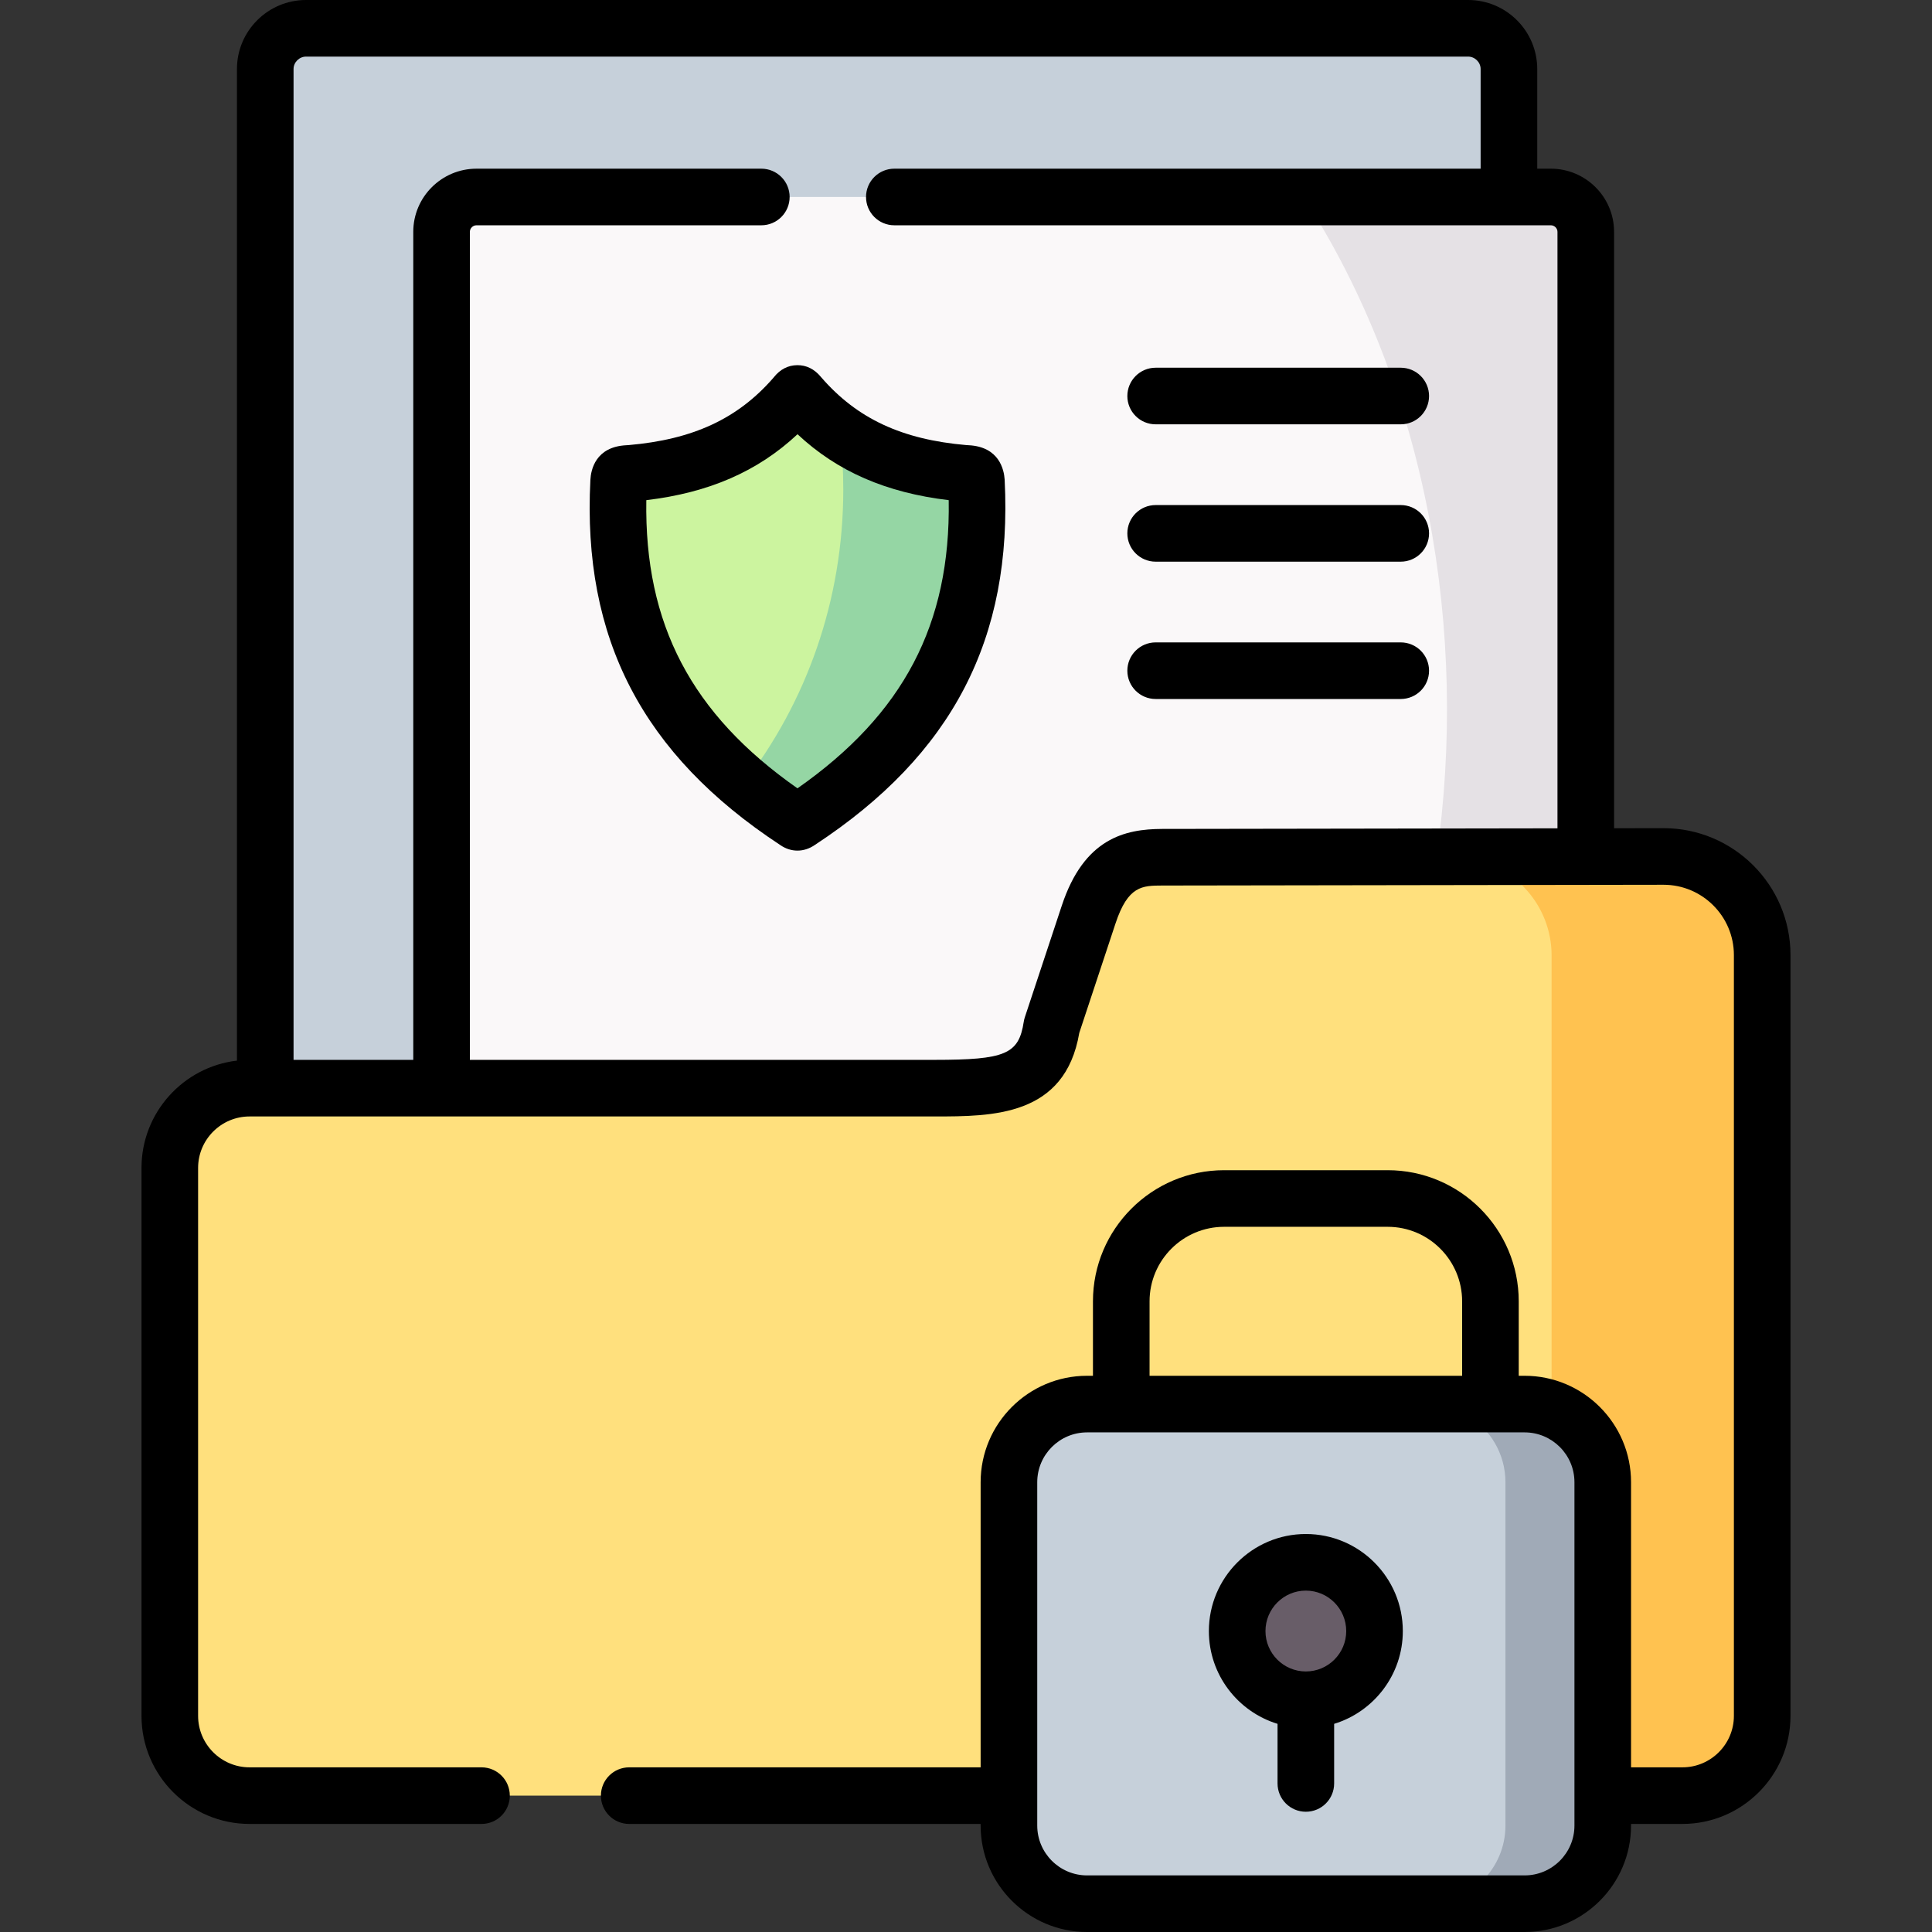
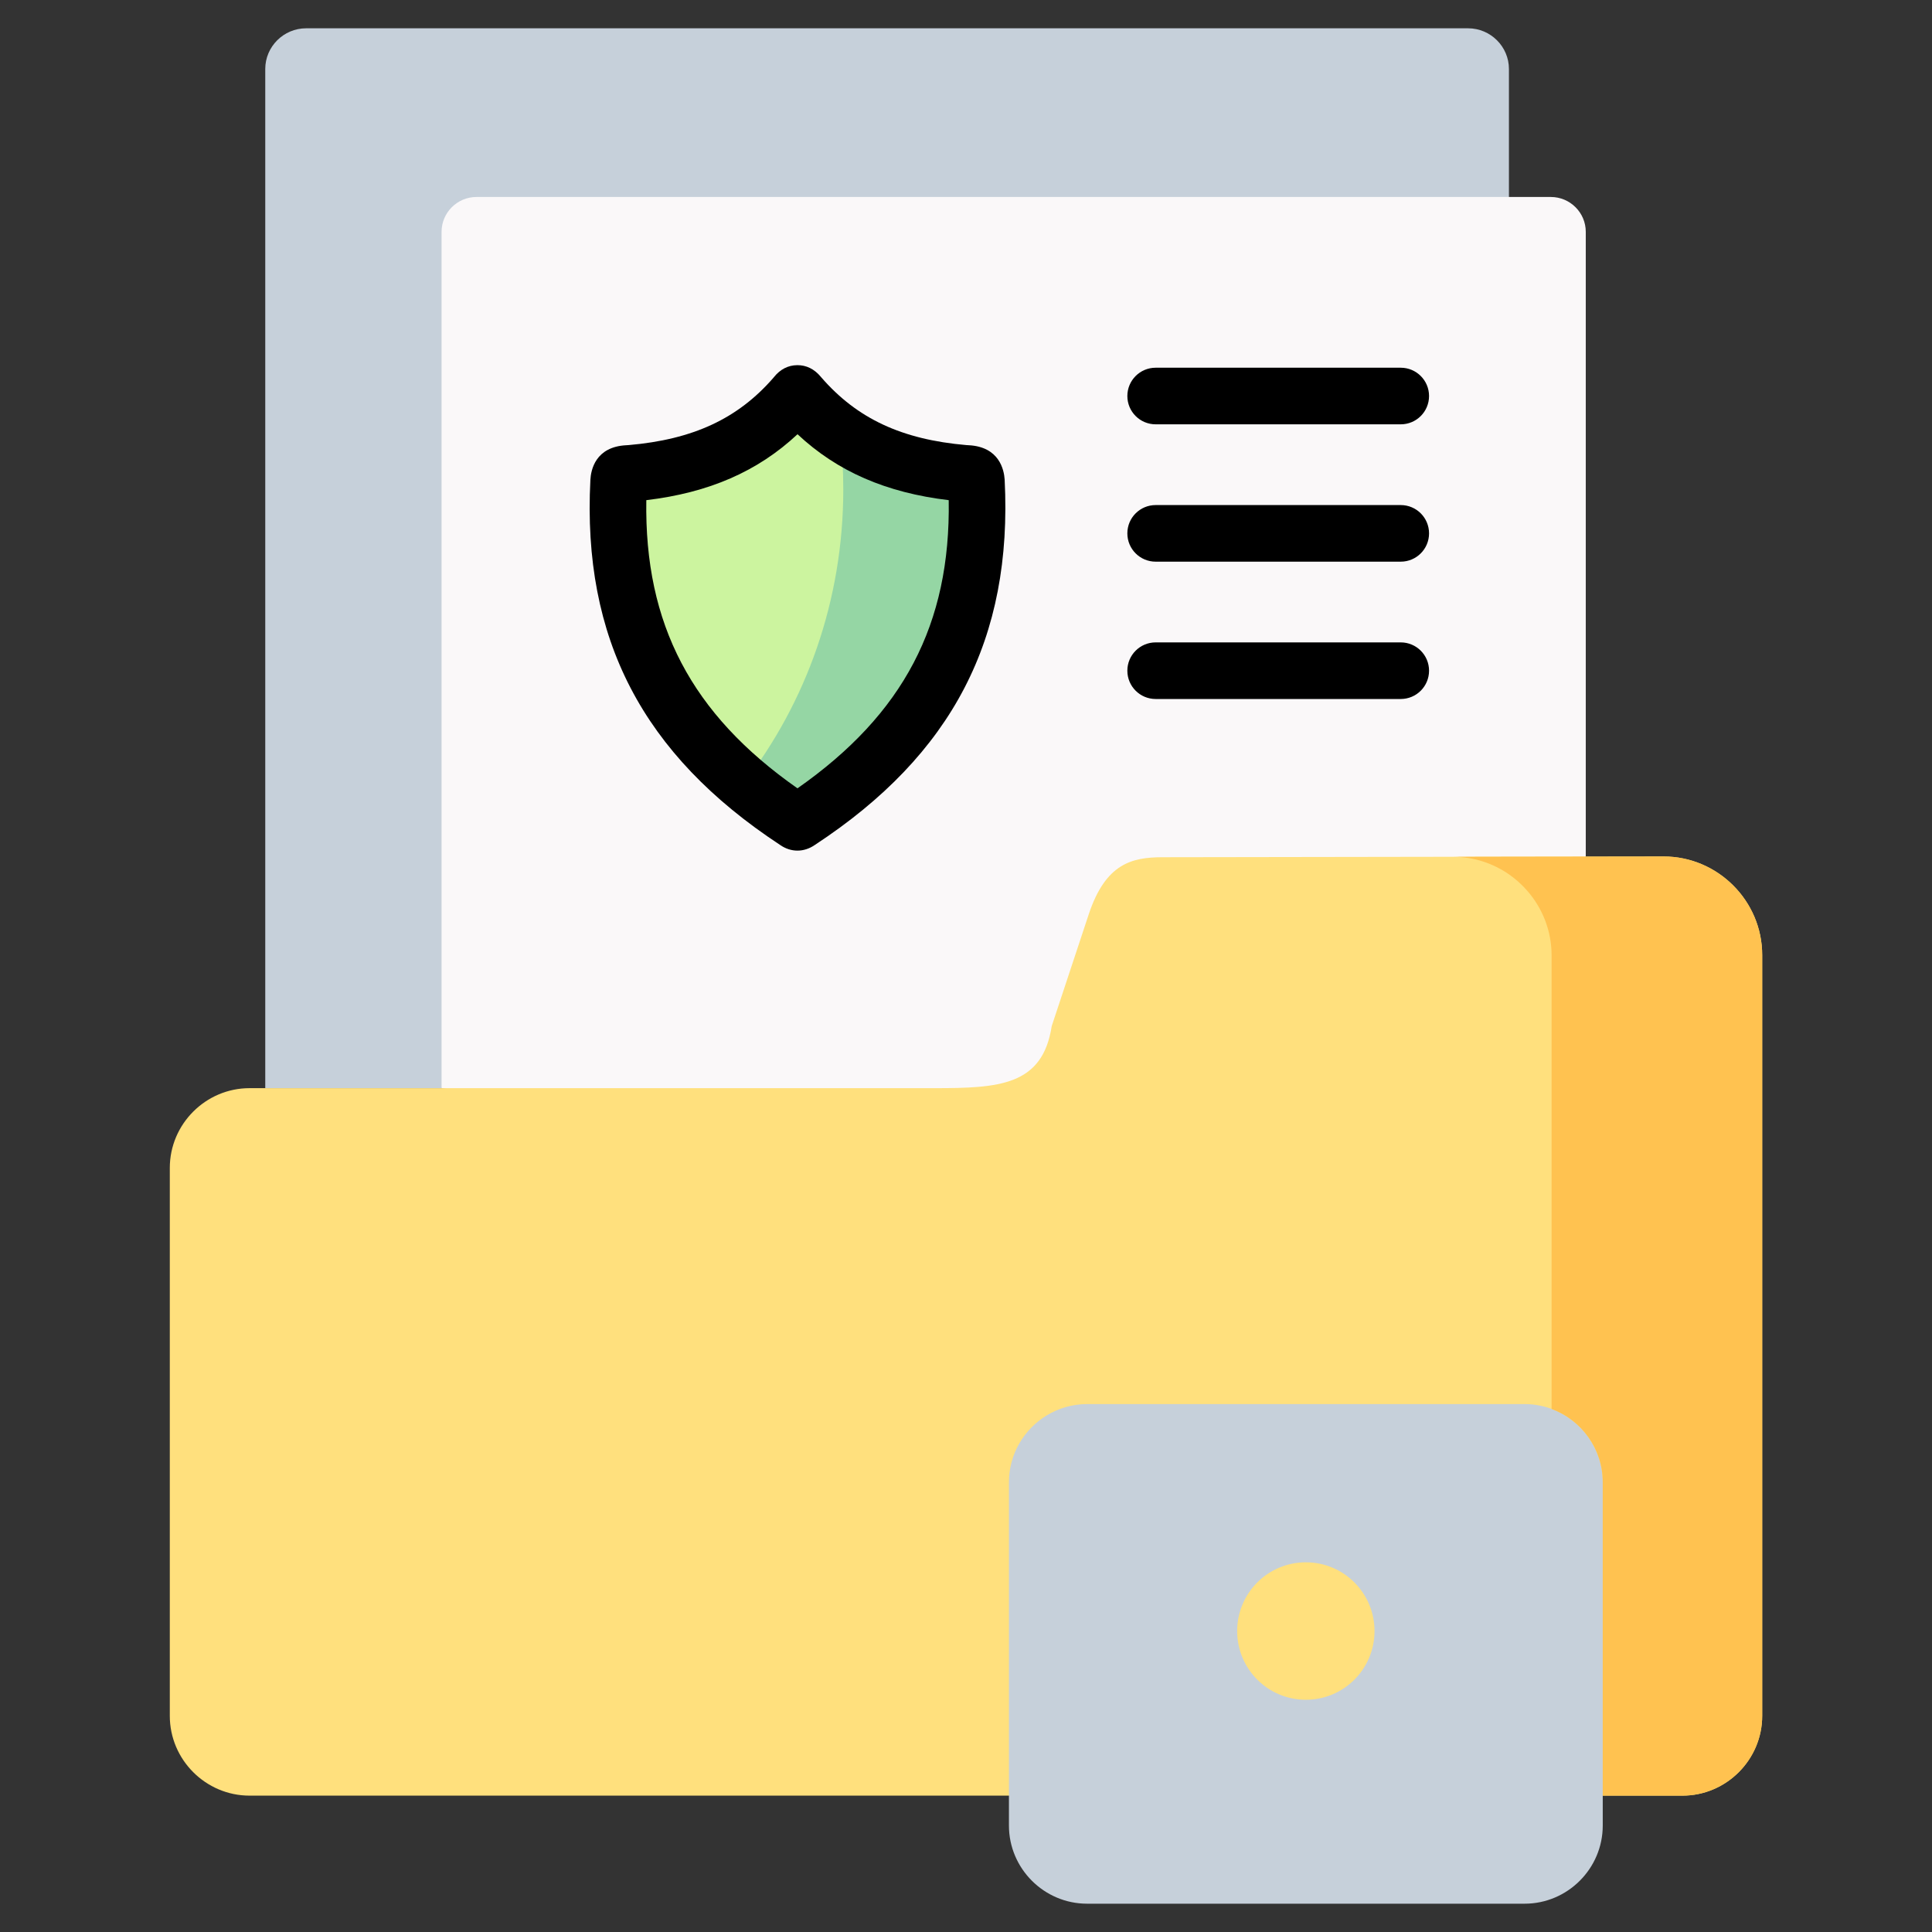
<svg xmlns="http://www.w3.org/2000/svg" id="Capa_1" enable-background="new 0 0 512 512" height="512" viewBox="0 0 512 512" width="512">
  <rect x="0" y="0" width="512" height="512" fill="#333333" stroke="none" />
  <g>
    <g>
      <path clip-rule="evenodd" d="m70.295 18.286v270.087h46.725l282.863-236.171v-33.916c0-5.941-4.874-10.786-10.816-10.786h-307.956c-5.941 0-10.816 4.845-10.816 10.786z" fill="#c6d0da" fill-rule="evenodd" />
    </g>
    <g>
      <path clip-rule="evenodd" d="m126.279 52.202c-5.105 0-9.259 4.153-9.259 9.229v226.942l157.915 24.139 145.31-85.511v-165.57c0-5.076-4.153-9.229-9.259-9.229h-11.104z" fill="#faf8f9" fill-rule="evenodd" />
    </g>
    <g>
      <path clip-rule="evenodd" d="m210.645 105.008c-11.335 13.036-25.468 18.861-43.437 20.419-2.048.173-3.144-.173-3.259 2.134-2.336 45.365 18.459 71.379 46.87 90.067.606.404.433.404 1.038 0 28.41-18.66 49.206-44.702 46.898-90.067-.144-2.307-1.24-1.961-3.288-2.134-17.969-1.557-32.073-7.383-43.409-20.419-.865-.98-.577-.98-1.413 0z" fill="#ccf49f" fill-rule="evenodd" />
    </g>
    <g>
      <path clip-rule="evenodd" d="m247.65 288.373h-130.629-46.726-4.153c-11.624 0-21.142 9.517-21.142 21.14v145.21c0 11.623 9.518 21.14 21.142 21.14h201.237 157.367 21.113c11.624 0 21.142-9.517 21.142-21.14v-201.621c0-14.362-11.768-26.129-26.132-26.129l-20.623.029-20.363.029-91.893.144c-7.961.029-14.998 1.586-19.498 15.228l-9.778 29.532c-2.423 15.775-13.931 16.438-31.064 16.438z" fill="#ffe07d" fill-rule="evenodd" />
    </g>
    <g>
      <path clip-rule="evenodd" d="m277.445 375.066c-6.028 3.634-10.066 10.238-10.066 17.737v83.059 7.931c0 11.392 9.316 20.707 20.709 20.707h115.948c11.393 0 20.709-9.315 20.709-20.707v-7.931-83.059c0-11.363-9.316-20.707-20.709-20.707h-4.153-4.903-97.835-9.057c-3.894-.001-7.528 1.095-10.643 2.97zm50.417 57.19c0-10.065 8.134-18.227 18.2-18.227s18.2 8.162 18.2 18.227c0 10.036-8.134 18.198-18.2 18.198s-18.2-8.162-18.2-18.198z" fill="#c6d0da" fill-rule="evenodd" />
    </g>
    <g>
-       <path clip-rule="evenodd" d="m346.062 414.029c-10.066 0-18.2 8.162-18.2 18.227 0 10.036 8.134 18.198 18.2 18.198s18.2-8.162 18.2-18.198c0-10.065-8.134-18.227-18.2-18.227z" fill="#685d68" fill-rule="evenodd" />
-     </g>
+       </g>
    <g>
-       <path clip-rule="evenodd" d="m399.883 52.202-54.455-.029c32.852 50.701 43.783 115.562 35.275 174.886l19.181-.029 20.363-.029v-165.57c0-5.076-4.153-9.229-9.259-9.229z" fill="#e5e1e5" fill-rule="evenodd" />
-     </g>
+       </g>
    <g>
      <path clip-rule="evenodd" d="m399.883 227.03-14.681.029c5.451.029 10.499 1.759 14.681 4.643 1.817 1.269 3.461 2.74 4.903 4.413 3.98 4.586 6.403 10.555 6.403 17.073v111.726 8.479c7.903 2.913 13.556 10.527 13.556 19.409v83.059h21.113c11.624 0 21.142-9.517 21.142-21.14v-201.619c0-14.362-11.768-26.129-26.132-26.129l-20.623.029z" fill="#ffc250" fill-rule="evenodd" />
    </g>
    <g>
-       <path clip-rule="evenodd" d="m398.96 392.803v83.059 7.931c0 11.392-9.316 20.707-20.709 20.707h25.785c11.393 0 20.709-9.315 20.709-20.707v-7.931-83.059c0-8.883-5.653-16.496-13.556-19.409-2.25-.836-4.644-1.298-7.153-1.298h-4.153-4.903-16.729c3.894 0 7.528 1.096 10.643 2.971 6.028 3.633 10.066 10.237 10.066 17.736z" fill="#a0aab7" fill-rule="evenodd" />
-     </g>
+       </g>
    <g>
      <path clip-rule="evenodd" d="m222.614 114.583c.577 4.96.865 10.007.865 15.141 0 29.388-9.835 56.44-26.305 77.753 2.769 2.365 5.682 4.586 8.682 6.749 1.615 1.154 3.288 2.278 4.961 3.403.606.404.433.404 1.038 0 15.719-10.325 29.102-22.899 37.525-39.77 6.836-13.612 10.383-30.022 9.374-50.297-.144-2.307-1.24-1.961-3.288-2.134-12.777-1.097-23.593-4.385-32.852-10.845z" fill="#95d6a4" fill-rule="evenodd" />
    </g>
    <g>
      <path d="m256.692 117.989c-.184-.009-.382-.018-.578-.034-17.099-1.482-28.94-6.993-38.434-17.911l-.172-.204c-1.71-2.057-3.841-3.089-6.236-3.067-2.427.022-4.503 1.089-6.173 3.172l-.152.187c-9.448 10.845-21.29 16.342-38.37 17.822-.213.019-.411.027-.595.036-8.201.412-9.393 6.568-9.524 9.186-2.164 42.018 13.8 72.751 50.27 96.741 1.44 1.004 3.019 1.506 4.602 1.506 1.59 0 3.185-.508 4.645-1.525 36.436-23.93 52.411-54.662 50.267-96.805-.165-2.602-1.422-8.695-9.55-9.104zm-45.354 90.929c-28.084-19.671-40.594-43.509-40.058-76.371 16.58-1.974 29.531-7.604 40.07-17.47 10.541 9.868 23.487 15.5 40.068 17.473.518 32.867-11.991 56.706-40.08 76.368z" />
      <path d="m371.213 97.45h-64.954c-4.143 0-7.5 3.357-7.5 7.5s3.357 7.5 7.5 7.5h64.954c4.143 0 7.5-3.357 7.5-7.5s-3.358-7.5-7.5-7.5z" />
      <path d="m371.213 133.847h-64.954c-4.143 0-7.5 3.357-7.5 7.5s3.357 7.5 7.5 7.5h64.954c4.143 0 7.5-3.357 7.5-7.5s-3.358-7.5-7.5-7.5z" />
      <path d="m371.213 170.242h-64.954c-4.143 0-7.5 3.357-7.5 7.5s3.357 7.5 7.5 7.5h64.954c4.143 0 7.5-3.357 7.5-7.5s-3.358-7.5-7.5-7.5z" />
-       <path d="m440.856 219.473-13.11.02v-158.062c0-9.224-7.518-16.729-16.759-16.729h-3.604v-26.416c0-10.083-8.217-18.286-18.317-18.286h-307.955c-10.1 0-18.316 8.203-18.316 18.286v262.789c-14.221 1.663-25.295 13.778-25.295 28.438v145.209c0 15.793 12.849 28.641 28.642 28.641h61.464c4.142 0 7.5-3.357 7.5-7.5s-3.358-7.5-7.5-7.5h-61.464c-7.522 0-13.642-6.119-13.642-13.641v-145.209c0-7.521 6.12-13.64 13.642-13.64h181.508c15.432 0 34.602-.001 38.372-22.148l9.592-28.973c3.313-10.045 7.126-10.059 12.388-10.077l132.867-.202c10.273 0 18.632 8.356 18.632 18.629v201.62c0 7.521-6.119 13.641-13.642 13.641h-13.613v-75.56c0-15.554-12.654-28.207-28.209-28.207h-1.557v-19.726c0-19.163-15.579-34.754-34.728-34.754h-43.352c-19.164 0-34.756 15.591-34.756 34.754v19.726h-1.557c-15.555 0-28.209 12.653-28.209 28.207v75.56h-93.133c-4.142 0-7.5 3.357-7.5 7.5s3.358 7.5 7.5 7.5h93.133v.431c0 15.554 12.654 28.207 28.209 28.207h115.948c15.555 0 28.209-12.653 28.209-28.207v-.431h13.613c15.793 0 28.642-12.848 28.642-28.641v-201.62c.001-18.543-15.086-33.629-33.643-33.629zm-132.893.202c-9.838.035-20.691 2.483-26.592 20.37l-9.777 29.532c-.132.397-.229.806-.293 1.219-1.316 8.57-4.853 10.077-23.651 10.077h-123.129v-219.442c0-.937.805-1.729 1.759-1.729h75.481c4.142 0 7.5-3.357 7.5-7.5s-3.358-7.5-7.5-7.5h-75.481c-9.241 0-16.759 7.505-16.759 16.729v219.442h-31.726v-262.587c0-1.781 1.519-3.286 3.316-3.286h307.955c1.798 0 3.316 1.505 3.316 3.286v26.416h-155.375c-4.142 0-7.5 3.357-7.5 7.5s3.358 7.5 7.5 7.5h173.98c.953 0 1.759.792 1.759 1.729v158.085zm-3.318 125.195c0-10.893 8.862-19.754 19.756-19.754h43.352c10.878 0 19.728 8.861 19.728 19.754v19.726h-82.835v-19.726zm112.6 138.923c0 7.282-5.926 13.207-13.209 13.207h-115.948c-7.283 0-13.209-5.925-13.209-13.207v-90.99c0-7.282 5.926-13.207 13.209-13.207h115.948c7.283 0 13.209 5.925 13.209 13.207z" />
-       <path d="m346.062 406.529c-14.171 0-25.699 11.541-25.699 25.727 0 11.562 7.676 21.362 18.199 24.579v15.797c0 4.143 3.357 7.5 7.5 7.5s7.5-3.357 7.5-7.5v-15.797c10.523-3.217 18.2-13.017 18.2-24.579 0-14.186-11.53-25.727-25.7-25.727zm0 36.425c-5.899 0-10.699-4.799-10.699-10.698 0-5.915 4.8-10.727 10.699-10.727 5.9 0 10.7 4.812 10.7 10.727 0 5.899-4.8 10.698-10.7 10.698z" />
    </g>
  </g>
</svg>